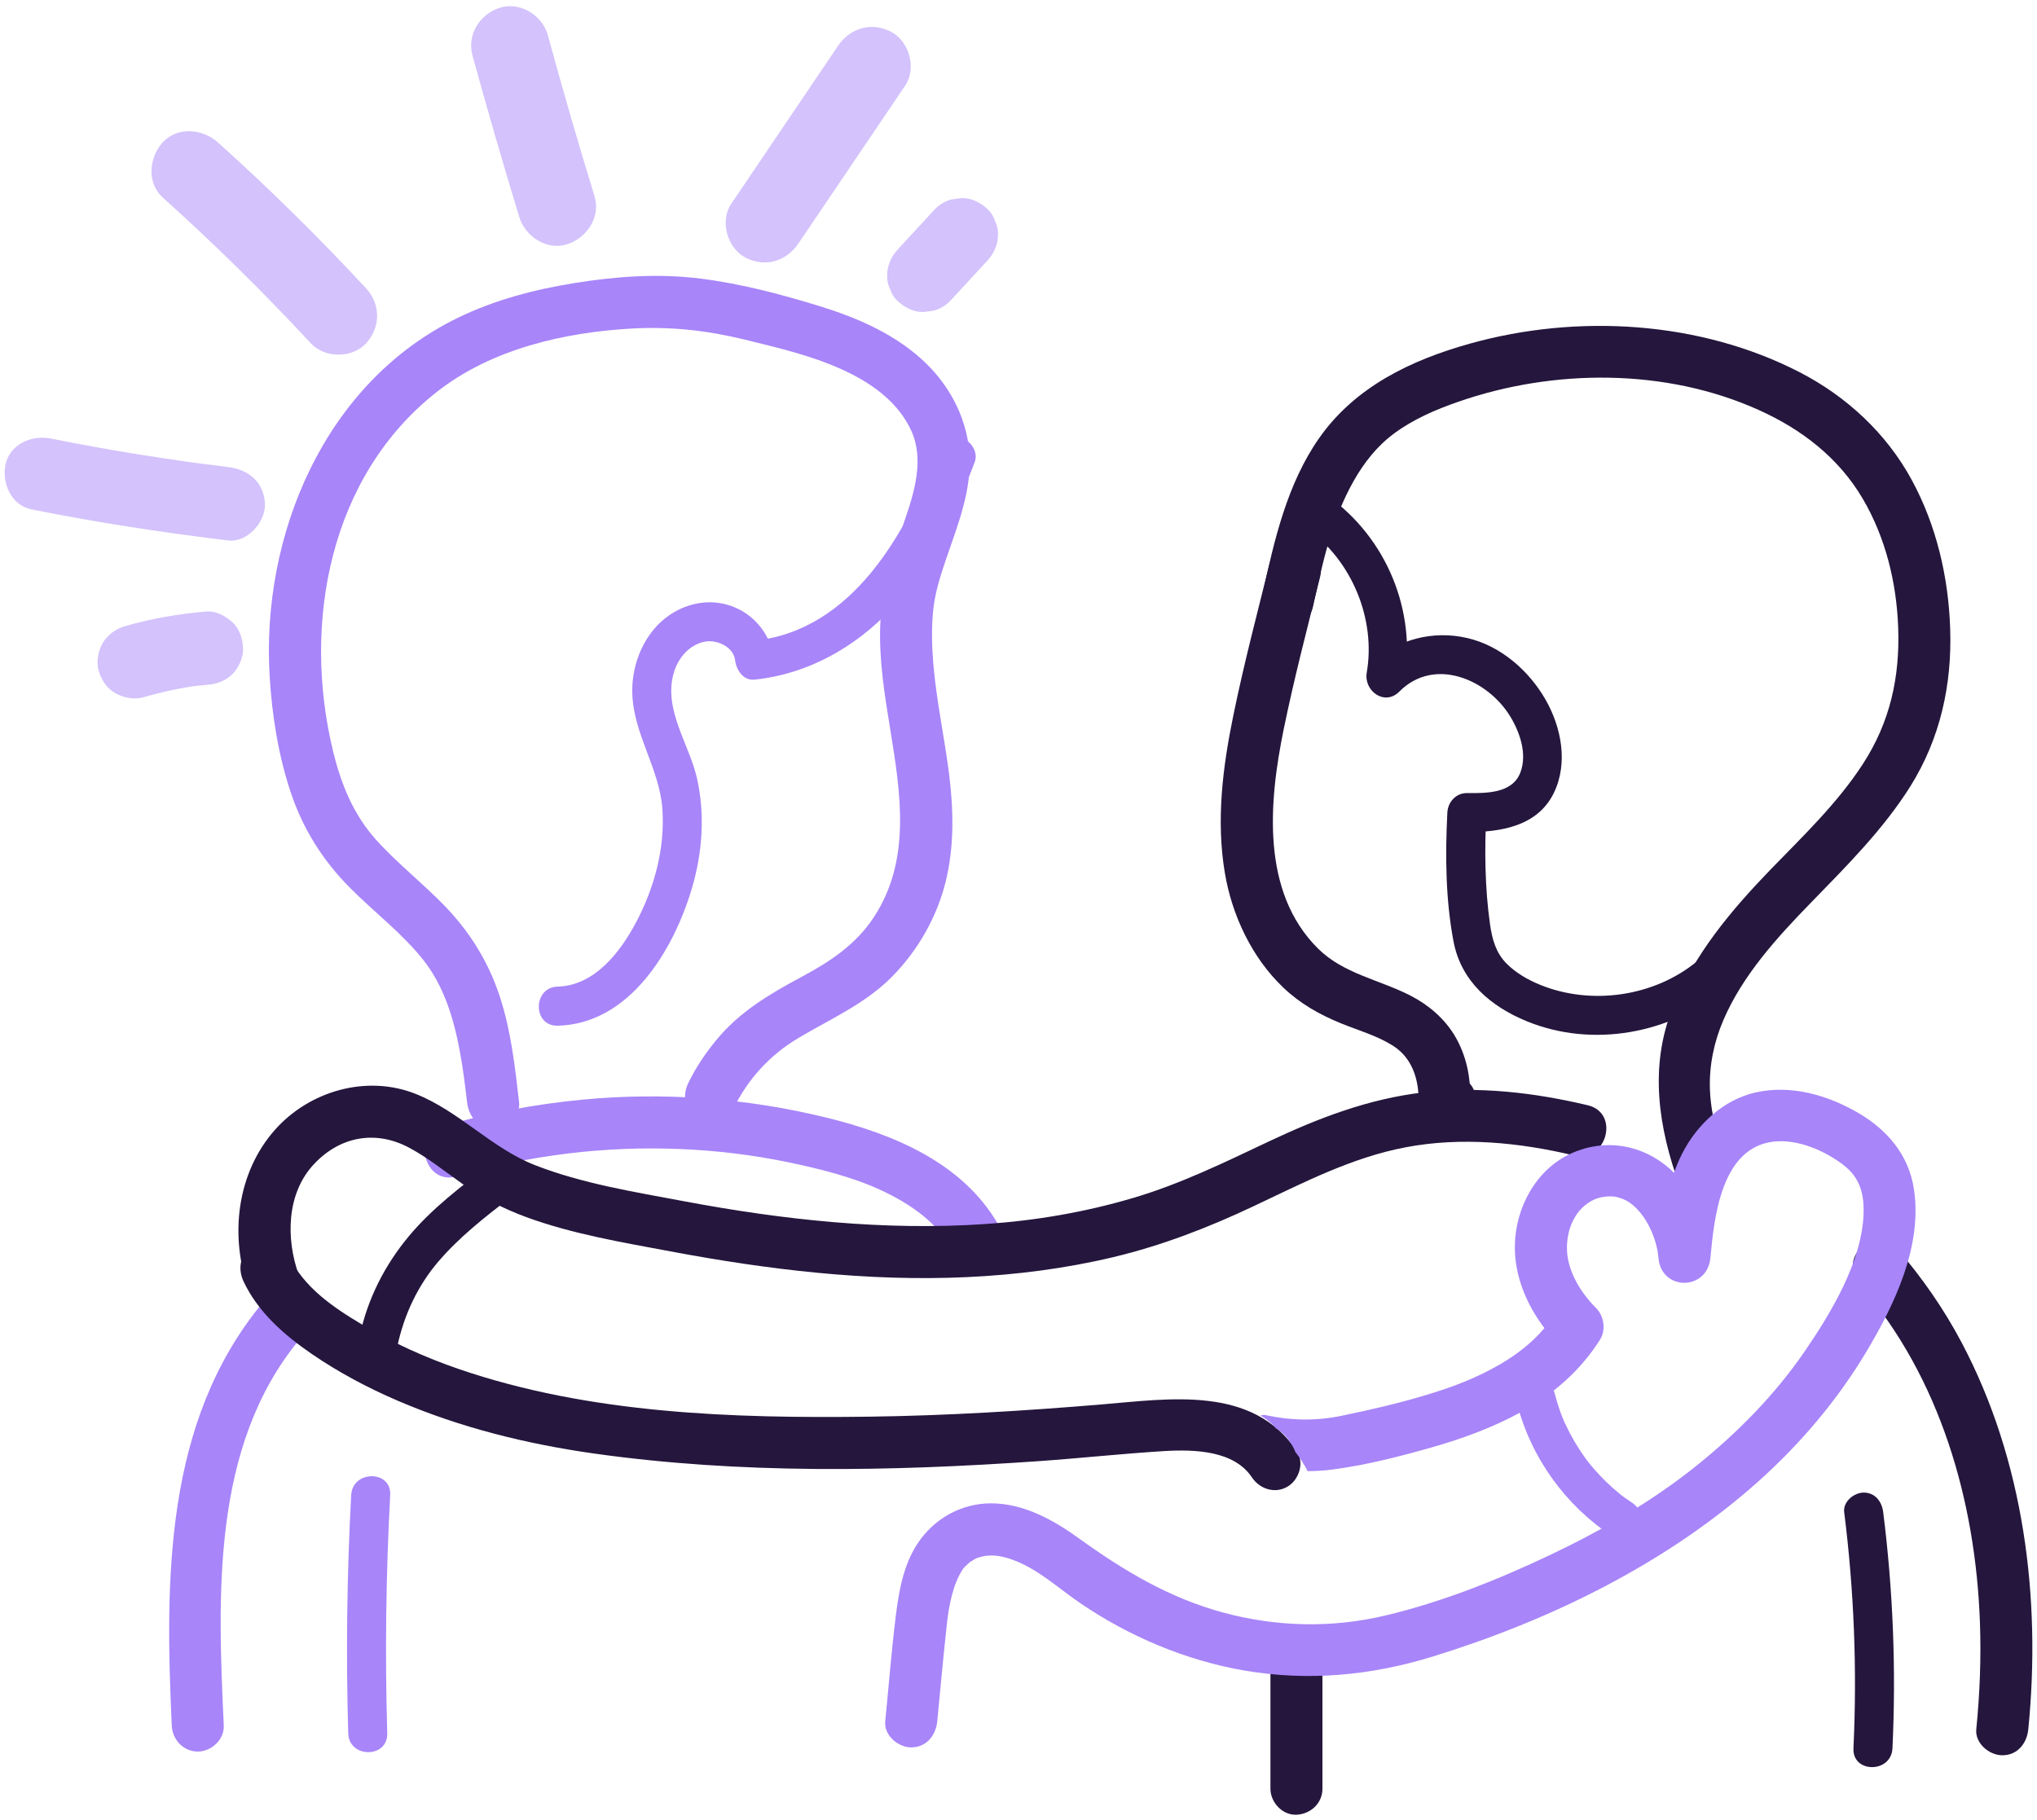
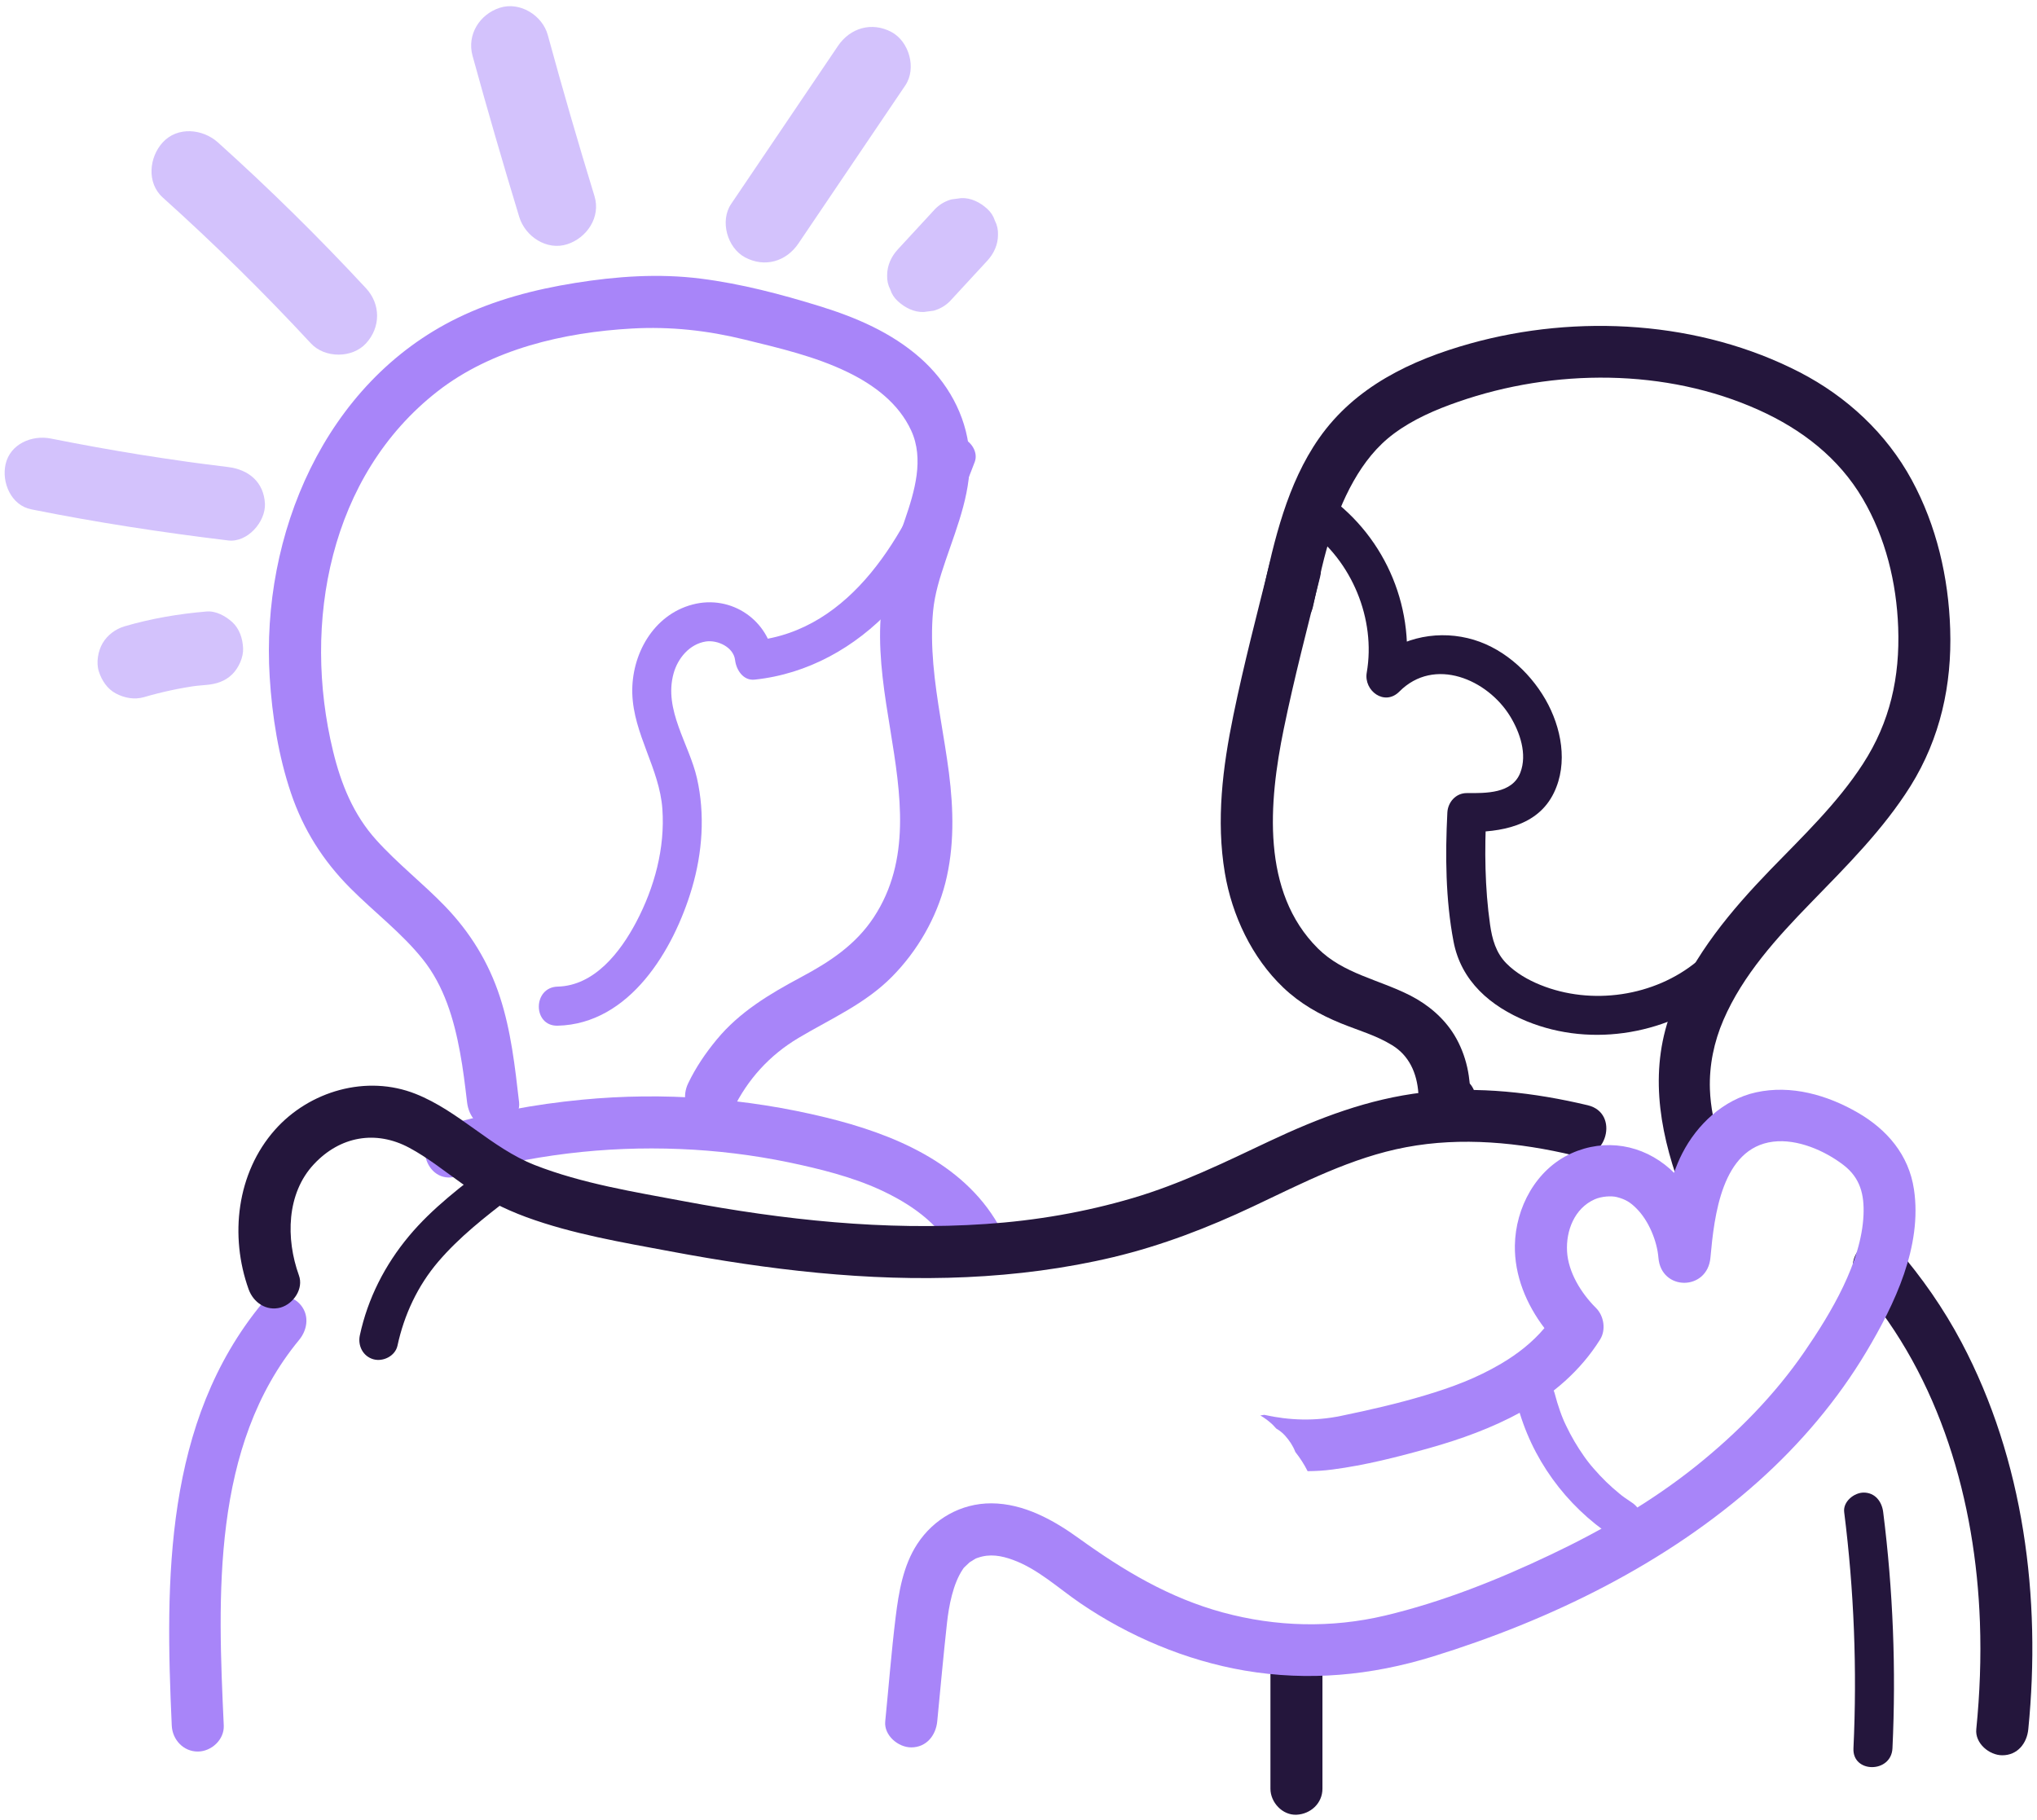
<svg xmlns="http://www.w3.org/2000/svg" width="235" height="210" viewBox="0 0 235 210" fill="none">
  <path d="M52.715 135.728C61.085 133.278 69.745 132.218 78.455 132.578C82.665 132.748 86.845 133.258 90.965 134.108C94.545 134.858 98.305 135.788 101.575 137.298C105.045 138.908 108.085 141.028 109.975 144.308C111.905 147.658 117.085 144.638 115.155 141.278C111.025 134.108 102.945 130.808 95.275 128.938C86.105 126.698 76.525 125.978 67.125 126.888C61.705 127.408 56.345 128.408 51.125 129.938C47.415 131.028 48.995 136.818 52.715 135.728Z" fill="#A885F9" />
  <path d="M84.555 128.027C86.255 124.527 88.785 121.747 92.125 119.757C95.855 117.537 99.805 115.837 102.915 112.687C105.845 109.717 108.025 105.937 109.055 101.897C110.115 97.727 110.015 93.407 109.475 89.167C108.935 84.987 108.035 80.837 107.675 76.637C107.505 74.607 107.455 72.557 107.645 70.527C107.835 68.517 108.445 66.567 109.095 64.657C110.475 60.597 112.205 56.437 111.815 52.047C111.435 47.847 109.285 44.047 106.135 41.277C102.825 38.367 98.765 36.627 94.595 35.337C90.095 33.947 85.505 32.737 80.825 32.147C75.995 31.537 71.145 31.877 66.355 32.647C61.675 33.397 57.065 34.597 52.785 36.687C37.445 44.167 30.085 61.737 31.115 78.137C31.395 82.627 32.125 87.227 33.565 91.497C34.985 95.707 37.255 99.297 40.385 102.447C43.145 105.227 46.325 107.617 48.785 110.697C51.235 113.767 52.365 117.587 53.065 121.387C53.425 123.307 53.655 125.247 53.885 127.187C54.075 128.797 55.135 130.187 56.885 130.187C58.365 130.187 60.075 128.807 59.885 127.187C59.415 123.097 58.955 118.947 57.675 115.027C56.375 111.037 54.245 107.577 51.335 104.557C48.785 101.917 45.875 99.657 43.415 96.927C40.775 94.007 39.345 90.467 38.425 86.677C34.835 71.907 38.015 54.877 50.475 45.157C56.745 40.267 65.065 38.347 72.895 37.907C77.335 37.657 81.615 38.127 85.925 39.187C89.885 40.157 94.055 41.127 97.745 42.917C100.815 44.397 103.675 46.527 105.125 49.687C106.625 52.957 105.525 56.677 104.395 59.967C103.035 63.937 101.735 67.757 101.555 71.997C101.385 76.097 102.055 80.197 102.715 84.227C103.905 91.557 105.135 99.257 100.805 105.837C98.715 109.017 95.715 110.987 92.415 112.747C88.805 114.677 85.325 116.747 82.685 119.947C81.395 121.507 80.275 123.157 79.395 124.987C78.685 126.447 78.995 128.227 80.475 129.087C81.775 129.877 83.845 129.497 84.555 128.027Z" fill="#A885F9" />
  <path d="M30.265 150.357C18.945 164.077 19.045 182.257 19.815 199.097C19.885 200.717 21.145 202.097 22.815 202.097C24.385 202.097 25.885 200.727 25.815 199.097C25.125 184.167 24.375 166.887 34.505 154.607C35.535 153.357 35.725 151.587 34.505 150.367C33.445 149.297 31.305 149.097 30.265 150.357Z" fill="#A885F9" />
  <path d="M34.485 147.157C32.955 142.917 33.055 137.697 36.215 134.327C39.235 131.097 43.355 130.367 47.205 132.427C49.395 133.597 51.335 135.177 53.365 136.607C55.655 138.217 58.095 139.467 60.725 140.437C66.045 142.387 71.795 143.347 77.345 144.387C88.585 146.497 100.075 147.887 111.535 147.357C117.215 147.097 122.915 146.367 128.455 145.047C134.055 143.707 139.385 141.647 144.575 139.197C150.295 136.497 155.935 133.547 162.215 132.367C168.615 131.157 175.285 131.817 181.575 133.317C185.325 134.207 186.935 128.427 183.175 127.527C176.995 126.057 170.535 125.307 164.195 126.047C157.865 126.787 152.125 128.997 146.395 131.697C141.235 134.137 136.175 136.617 130.675 138.237C125.155 139.867 119.475 140.837 113.735 141.227C102.075 142.027 90.385 140.757 78.935 138.607C73.195 137.527 67.155 136.567 61.695 134.427C56.665 132.447 52.985 128.217 47.955 126.217C42.305 123.967 35.705 125.867 31.715 130.367C27.305 135.347 26.475 142.617 28.685 148.767C29.235 150.287 30.725 151.317 32.375 150.867C33.865 150.437 35.045 148.687 34.485 147.157Z" fill="#24163C" />
  <path d="M224.985 72.587C224.795 66.627 223.415 60.657 220.555 55.387C217.635 50.007 213.055 45.757 207.635 42.957C196.125 37.017 181.995 36.187 169.615 39.637C162.775 41.547 156.325 44.627 152.165 50.577C148.505 55.817 147.005 62.297 145.675 68.447C145.335 70.027 146.145 71.687 147.775 72.137C149.275 72.547 151.125 71.637 151.465 70.037C152.545 65.067 153.645 59.927 156.165 55.497C157.365 53.387 158.835 51.497 160.815 50.027C163.035 48.377 165.635 47.257 168.235 46.357C179.245 42.527 192.185 42.467 202.925 47.317C207.875 49.547 212.135 52.837 214.905 57.557C217.535 62.037 218.795 67.227 218.985 72.387C219.195 78.127 218.055 83.307 214.915 88.147C211.965 92.697 207.995 96.477 204.245 100.347C199.695 105.057 195.435 110.137 192.975 116.267C190.235 123.087 191.325 130.117 193.775 136.847C193.845 137.047 193.935 137.237 194.035 137.417C194.435 136.767 194.855 136.117 195.325 135.477L195.395 135.337C195.405 135.347 195.405 135.347 195.415 135.357C195.665 135.017 195.905 134.677 196.175 134.327C196.195 134.307 196.215 134.287 196.235 134.267C196.485 133.837 196.755 133.427 197.055 133.017C197.435 132.497 197.865 132.037 198.345 131.667C197.765 129.717 197.335 127.717 197.265 125.677C197.175 122.927 197.735 120.217 198.825 117.687C201.065 112.487 205.005 108.177 208.905 104.167C213.015 99.937 217.265 95.717 220.415 90.687C223.845 85.177 225.195 79.017 224.985 72.587Z" fill="#24163C" />
  <path d="M146.485 64.968C145.025 70.808 143.495 76.648 142.285 82.548C141.055 88.538 140.285 94.638 141.305 100.718C142.125 105.608 144.425 110.498 148.045 113.948C149.985 115.798 152.215 117.058 154.685 118.068C156.745 118.908 158.735 119.448 160.605 120.598C162.555 121.788 163.475 123.808 163.635 126.178C163.705 127.248 163.865 128.298 164.665 129.108C165.465 129.908 166.705 130.348 167.815 130.028C169.715 129.488 171.025 126.958 169.705 125.198C168.685 123.838 167.185 123.318 165.605 124.118C165.575 124.138 165.535 124.148 165.505 124.168C164.065 124.898 163.645 126.938 164.425 128.268C165.285 129.738 167.075 130.078 168.525 129.348C168.555 129.328 168.595 129.318 168.625 129.298C167.255 128.938 165.885 128.578 164.525 128.218C164.545 128.248 164.575 128.278 164.595 128.308C164.455 127.808 164.325 127.298 164.185 126.798C164.215 126.628 164.235 126.458 164.265 126.288C164.965 125.588 165.665 124.888 166.365 124.188C166.325 124.198 166.275 124.218 166.235 124.228C167.005 124.328 167.775 124.428 168.545 124.528C168.465 124.478 168.395 124.428 168.315 124.378C168.775 124.978 169.235 125.578 169.695 126.168C169.835 126.518 169.665 126.138 169.645 125.958C169.615 125.688 169.605 125.418 169.575 125.148C169.505 124.478 169.415 123.798 169.265 123.138C168.975 121.848 168.465 120.548 167.775 119.418C166.565 117.448 164.755 115.918 162.705 114.868C159.035 112.998 154.985 112.358 152.045 109.438C145.465 102.898 146.375 92.548 148.095 84.138C149.305 78.238 150.835 72.408 152.295 66.558C153.205 62.818 147.425 61.218 146.485 64.968Z" fill="#24163C" />
  <path d="M150.865 61.068C155.955 64.698 158.745 71.438 157.675 77.608C157.315 79.708 159.735 81.508 161.435 79.798C165.475 75.728 171.615 78.388 174.225 82.658C175.345 84.498 176.215 87.008 175.395 89.148C174.455 91.588 171.405 91.518 169.225 91.508C167.965 91.498 167.035 92.548 166.975 93.758C166.725 98.668 166.765 103.778 167.685 108.618C168.555 113.228 171.975 116.128 176.145 117.838C183.755 120.948 192.715 119.278 198.975 114.088C199.915 113.308 199.775 111.708 198.975 110.908C198.045 109.978 196.735 110.128 195.795 110.908C190.865 114.988 183.605 116.038 177.695 113.638C176.265 113.058 174.875 112.258 173.785 111.158C172.575 109.928 172.145 108.368 171.905 106.698C171.295 102.438 171.255 98.048 171.475 93.758C170.725 94.508 169.975 95.258 169.225 96.008C173.095 96.028 177.395 95.348 179.265 91.478C180.935 88.038 180.125 83.908 178.295 80.708C176.365 77.358 173.135 74.528 169.315 73.628C165.385 72.698 161.115 73.718 158.245 76.618C159.495 77.348 160.755 78.078 162.005 78.808C163.445 70.498 159.995 62.088 153.125 57.188C152.135 56.478 150.625 57.018 150.045 57.998C149.395 59.118 149.875 60.358 150.865 61.068Z" fill="#24163C" />
  <path d="M56.605 134.288C53.275 136.838 49.875 139.388 47.175 142.628C44.405 145.948 42.425 149.828 41.515 154.068C41.255 155.258 41.865 156.498 43.085 156.838C44.205 157.148 45.595 156.458 45.855 155.268C46.625 151.698 48.185 148.358 50.565 145.568C52.985 142.738 55.935 140.428 58.875 138.178C59.835 137.438 60.345 136.238 59.685 135.098C59.125 134.148 57.575 133.548 56.605 134.288Z" fill="#24163C" />
  <path d="M214.605 148.298C223.845 158.988 227.915 173.248 228.415 187.158C228.565 191.288 228.405 195.418 227.995 199.528C227.835 201.138 229.485 202.528 230.995 202.528C232.755 202.528 233.835 201.148 233.995 199.528C235.505 184.378 233.485 168.468 226.295 154.888C224.235 150.998 221.715 147.378 218.845 144.058C217.785 142.828 215.685 142.968 214.605 144.058C213.395 145.268 213.545 147.068 214.605 148.298Z" fill="#24163C" />
  <path d="M212.755 174.467C213.895 183.507 214.255 192.627 213.825 201.727C213.685 204.617 218.185 204.617 218.325 201.727C218.755 192.627 218.395 183.507 217.255 174.467C217.105 173.257 216.325 172.217 215.005 172.217C213.905 172.217 212.605 173.257 212.755 174.467Z" fill="#24163C" />
-   <path d="M28.105 147.868C29.775 151.398 32.775 154.028 35.945 156.208C39.065 158.348 42.435 160.138 45.905 161.628C53.135 164.728 60.745 166.608 68.515 167.708C85.445 170.098 102.715 169.778 119.725 168.598C124.595 168.258 129.445 167.728 134.315 167.428C137.865 167.218 142.375 167.378 144.425 170.458C145.325 171.808 147.075 172.388 148.525 171.538C149.865 170.758 150.505 168.788 149.605 167.438C144.535 159.818 134.905 161.398 127.085 162.048C118.195 162.788 109.275 163.338 100.355 163.458C84.555 163.668 68.025 163.138 52.945 157.968C49.065 156.638 45.325 154.948 41.805 152.848C38.415 150.838 35.025 148.528 33.295 144.868C32.605 143.408 30.505 143.028 29.195 143.788C27.675 144.648 27.405 146.398 28.105 147.868Z" fill="#24163C" />
  <path d="M146.565 193.088C146.565 197.518 146.565 201.958 146.565 206.388C146.565 207.958 147.945 209.458 149.565 209.388C151.195 209.318 152.565 208.068 152.565 206.388C152.565 201.958 152.565 197.518 152.565 193.088C152.565 191.518 151.185 190.018 149.565 190.088C147.945 190.158 146.565 191.398 146.565 193.088Z" fill="#24163C" />
-   <path d="M40.515 172.497C40.025 181.657 39.905 190.827 40.175 199.997C40.255 202.887 44.755 202.897 44.675 199.997C44.405 190.827 44.525 181.657 45.015 172.497C45.175 169.607 40.675 169.607 40.515 172.497Z" fill="#A885F9" />
  <path d="M64.335 118.348C72.655 118.148 77.725 109.588 79.825 102.488C81.035 98.388 81.355 93.978 80.405 89.787C79.505 85.838 76.545 81.918 77.705 77.718C78.185 75.957 79.545 74.308 81.435 74.017C82.775 73.817 84.625 74.657 84.805 76.168C84.935 77.278 85.735 78.558 87.055 78.418C93.185 77.778 98.675 74.698 102.855 70.218C107.345 65.397 110.155 59.388 112.455 53.288C112.885 52.148 111.975 50.818 110.885 50.517C109.625 50.167 108.545 50.947 108.115 52.087C104.555 61.538 98.285 72.757 87.055 73.918C87.805 74.668 88.555 75.418 89.305 76.168C88.765 71.588 84.385 68.558 79.875 69.757C75.355 70.957 72.825 75.537 72.945 79.998C73.075 84.707 76.085 88.668 76.415 93.338C76.735 97.858 75.505 102.388 73.405 106.378C71.585 109.828 68.595 113.738 64.325 113.838C61.445 113.918 61.435 118.418 64.335 118.348Z" fill="#A885F9" />
  <path d="M220.805 137.228C220.215 133.258 217.705 130.328 214.305 128.368C210.785 126.338 206.635 125.148 202.585 126.038C198.845 126.858 195.785 129.738 194.075 133.078C193.695 133.808 193.395 134.568 193.115 135.328C192.975 135.188 192.845 135.038 192.685 134.898C189.485 132.048 185.185 131.308 181.255 133.088C177.195 134.938 174.835 139.348 174.765 143.698C174.705 147.168 176.085 150.498 178.175 153.238C176.795 154.878 175.085 156.218 173.175 157.348C170.335 159.018 167.545 160.058 164.365 161.008C161.195 161.958 157.955 162.698 154.705 163.368C151.715 163.988 148.765 163.898 145.855 163.248C145.705 163.278 145.555 163.298 145.395 163.318C145.915 163.618 146.395 163.978 146.815 164.378C146.965 164.528 147.105 164.678 147.245 164.838C147.615 165.048 147.955 165.318 148.245 165.638C148.755 166.208 149.165 166.818 149.435 167.528C149.985 168.228 150.465 168.968 150.855 169.748C151.795 169.738 152.745 169.688 153.705 169.558C157.475 169.068 161.255 168.108 164.915 167.078C168.535 166.058 172.145 164.758 175.455 162.938C179.135 160.918 182.355 158.138 184.595 154.558C185.295 153.438 185.045 151.838 184.125 150.918C182.355 149.158 180.925 146.758 180.785 144.408C180.645 142.008 181.635 139.428 183.955 138.388C184.785 138.018 185.915 137.968 186.515 138.118C187.525 138.378 188.075 138.718 188.785 139.428C190.235 140.868 191.175 143.248 191.325 145.118C191.635 148.988 196.975 148.968 197.325 145.118C197.765 140.288 198.625 132.458 204.565 131.728C207.345 131.388 210.485 132.748 212.655 134.408C214.625 135.908 215.085 137.858 214.985 140.188C214.745 145.648 211.255 151.478 208.155 155.988C204.715 160.988 200.395 165.368 195.665 169.158C190.555 173.248 184.805 176.578 178.905 179.378C172.815 182.278 166.365 184.848 159.795 186.408C153.585 187.878 147.215 187.718 141.065 186.048C134.885 184.368 129.645 181.228 124.495 177.518C121.535 175.378 118.125 173.478 114.375 173.458C110.865 173.448 107.715 175.248 105.815 178.158C104.185 180.658 103.685 183.698 103.325 186.598C102.835 190.588 102.525 194.618 102.125 198.618C101.965 200.228 103.615 201.618 105.125 201.618C106.875 201.618 107.965 200.238 108.125 198.618C108.495 194.818 108.835 191.018 109.255 187.218C109.465 185.338 109.935 182.748 111.075 181.068C111.125 180.998 111.145 180.958 111.175 180.918C111.215 180.888 111.265 180.838 111.335 180.758C111.505 180.588 111.685 180.418 111.865 180.258C111.945 180.228 112.355 179.948 112.365 179.948C112.485 179.878 112.545 179.838 112.585 179.818C112.635 179.798 112.705 179.778 112.815 179.738C114.185 179.258 115.505 179.488 116.845 179.978C119.725 181.018 122.095 183.248 124.585 184.948C130.245 188.818 136.825 191.598 143.605 192.758C150.955 194.008 158.185 193.328 165.285 191.138C178.855 186.948 192.235 180.428 202.875 170.908C207.715 166.578 211.995 161.528 215.325 155.948C218.595 150.468 221.785 143.788 220.805 137.228Z" fill="#A885F9" />
  <path d="M175.025 161.967C176.635 168.237 180.625 173.717 186.015 177.277C186.995 177.927 188.545 177.507 189.095 176.467C189.695 175.337 189.335 174.087 188.285 173.387C187.985 173.187 187.685 172.987 187.395 172.777C187.355 172.747 186.915 172.417 187.105 172.567C187.275 172.697 186.815 172.327 186.825 172.337C186.295 171.907 185.785 171.447 185.285 170.967C184.795 170.487 184.325 169.987 183.875 169.467C183.635 169.197 183.405 168.917 183.185 168.637C183.375 168.877 183.155 168.587 183.075 168.487C182.965 168.337 182.865 168.197 182.755 168.047C181.965 166.927 181.265 165.737 180.675 164.497C180.595 164.337 180.525 164.167 180.445 164.007C180.395 163.887 180.255 163.557 180.375 163.847C180.235 163.517 180.105 163.177 179.985 162.837C179.745 162.157 179.535 161.467 179.355 160.767C179.065 159.627 177.725 158.827 176.585 159.197C175.425 159.587 174.715 160.747 175.025 161.967Z" fill="#A885F9" />
  <path d="M26.315 53.888C25.335 53.768 24.365 53.648 23.395 53.518C23.235 53.498 22.045 53.338 22.855 53.448C22.445 53.388 22.025 53.338 21.615 53.278C19.835 53.028 18.055 52.758 16.275 52.478C12.785 51.918 9.315 51.288 5.855 50.598C3.685 50.168 1.175 51.218 0.645 53.558C0.165 55.668 1.285 58.308 3.605 58.768C11.125 60.278 18.705 61.438 26.325 62.358C28.535 62.628 30.655 60.218 30.565 58.118C30.435 55.608 28.675 54.178 26.315 53.888Z" fill="#D3C2FC" />
  <path d="M42.225 33.258C36.785 27.398 31.085 21.778 25.135 16.428C23.385 14.858 20.475 14.568 18.775 16.428C17.195 18.148 16.905 21.108 18.775 22.788C24.725 28.138 30.425 33.748 35.865 39.618C37.465 41.348 40.625 41.358 42.225 39.618C43.925 37.768 43.935 35.108 42.225 33.258Z" fill="#D3C2FC" />
  <path d="M68.585 22.638C66.695 16.468 64.895 10.268 63.195 4.038C62.575 1.768 59.975 0.148 57.655 0.898C55.335 1.648 53.845 3.998 54.515 6.438C56.225 12.658 58.025 18.858 59.905 25.038C60.595 27.288 63.085 28.948 65.445 28.178C67.705 27.448 69.325 25.048 68.585 22.638Z" fill="#D3C2FC" />
  <path d="M92.115 28.087C96.225 22.007 100.335 15.927 104.445 9.847C105.765 7.887 104.885 4.777 102.835 3.687C100.565 2.487 98.085 3.217 96.675 5.297C92.565 11.377 88.455 17.457 84.345 23.537C83.025 25.497 83.905 28.607 85.955 29.697C88.235 30.907 90.705 30.177 92.115 28.087Z" fill="#D3C2FC" />
  <path d="M23.805 70.558C20.615 70.828 17.435 71.368 14.365 72.268C13.335 72.568 12.385 73.278 11.835 74.218C11.305 75.128 11.075 76.468 11.405 77.478C11.735 78.508 12.375 79.488 13.355 80.008C14.355 80.538 15.505 80.758 16.615 80.438C18.665 79.838 20.755 79.388 22.865 79.098C22.485 79.148 22.115 79.198 21.735 79.248C22.425 79.158 23.115 79.078 23.805 79.028C24.945 78.928 25.965 78.618 26.805 77.788C27.535 77.058 28.095 75.848 28.045 74.788C27.995 73.688 27.635 72.558 26.805 71.788C26.015 71.078 24.915 70.458 23.805 70.558Z" fill="#D3C2FC" />
  <path d="M109.585 34.758C111.025 33.198 112.455 31.648 113.895 30.088C114.655 29.268 115.135 28.228 115.135 27.088C115.155 26.508 115.035 25.958 114.775 25.458C114.605 24.928 114.315 24.478 113.895 24.098C113.085 23.358 112.025 22.808 110.895 22.858C110.515 22.908 110.145 22.958 109.765 23.008C109.045 23.208 108.425 23.568 107.895 24.098C106.455 25.658 105.025 27.208 103.585 28.768C102.825 29.588 102.345 30.628 102.345 31.768C102.325 32.348 102.445 32.898 102.705 33.398C102.875 33.928 103.165 34.378 103.585 34.758C104.395 35.498 105.455 36.048 106.585 35.998C106.965 35.948 107.335 35.898 107.715 35.848C108.435 35.648 109.055 35.288 109.585 34.758Z" fill="#D3C2FC" />
</svg>